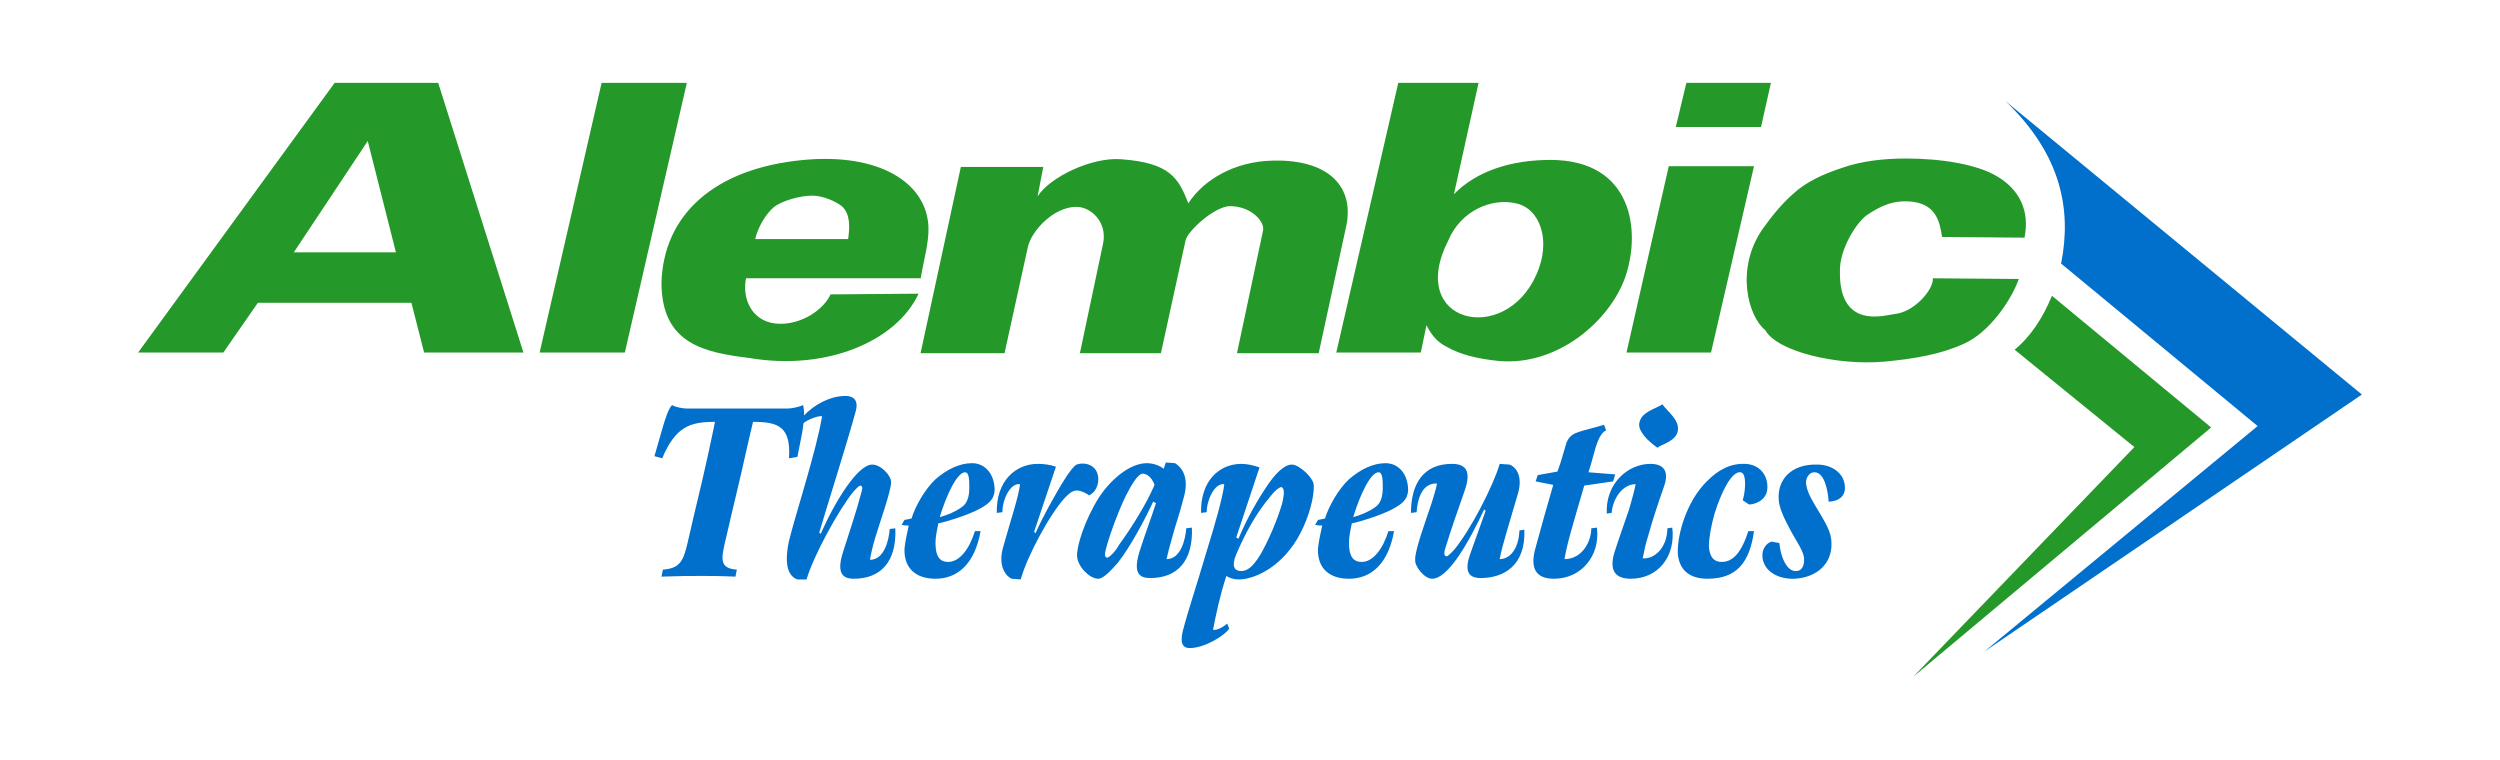
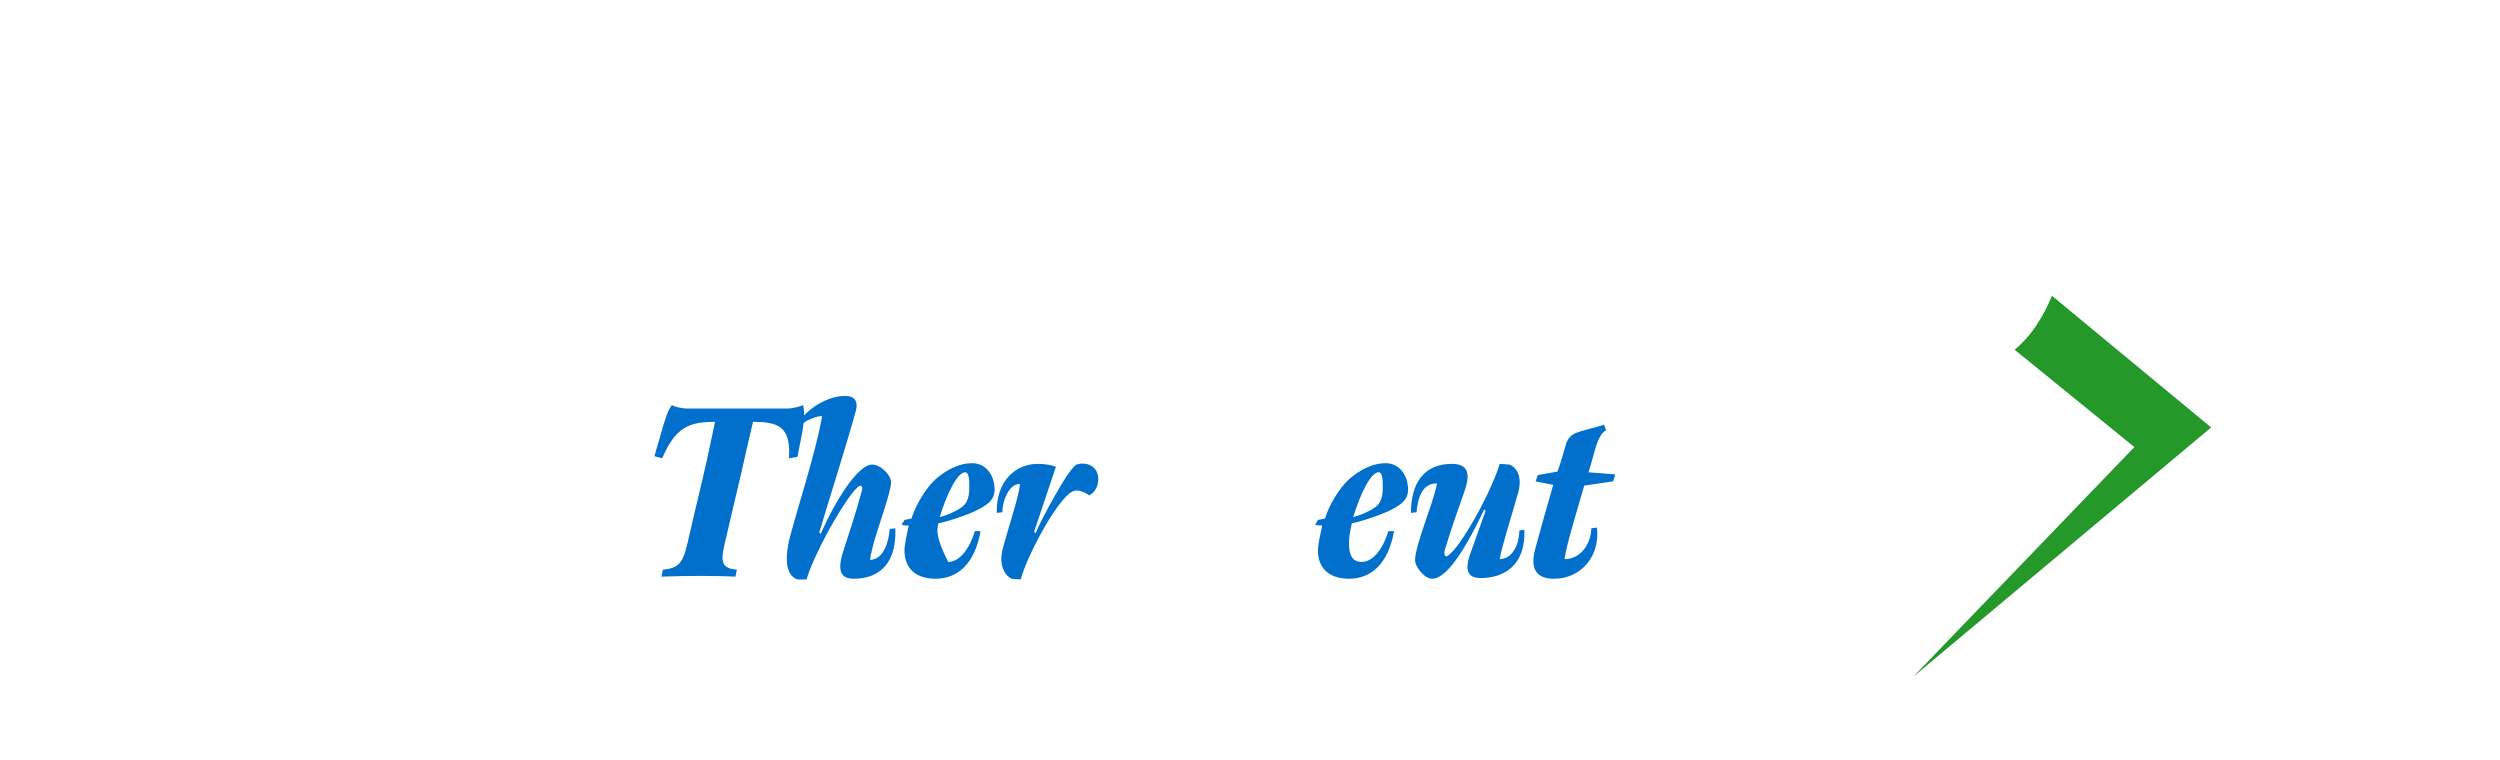
<svg xmlns="http://www.w3.org/2000/svg" width="362" height="110" viewBox="0 0 362 110" fill="none">
  <rect width="362" height="110" fill="white" />
  <g clip-path="url(#clip0_5327_3582)">
-     <path fill-rule="evenodd" clip-rule="evenodd" d="M292.328 40.396C291.206 43.54 288.044 48.104 284.474 49.726C281.211 51.248 277.335 51.958 272.847 52.363C266.115 52.972 257.344 50.943 255.61 47.8C253.162 45.873 251.224 38.976 255.202 33.196C256.426 31.472 257.956 29.545 259.588 28.125C261.525 26.299 264.075 25.184 266.829 24.271C269.481 23.358 272.541 22.953 276.009 22.953C281.007 22.953 286.31 23.764 289.268 25.59C292.328 27.415 293.96 30.457 293.144 34.413L281.211 34.311C280.905 32.384 280.497 29.748 277.131 29.241C274.275 28.835 272.235 29.849 270.297 31.168C268.869 32.182 266.319 36.035 266.421 39.382C266.319 47.901 273.153 45.568 274.377 45.467C277.233 45.163 279.987 41.917 279.885 40.295L292.328 40.396ZM20 51.045L48.457 12H63.45L75.792 51.045H61.41L59.574 43.844H37.339L32.342 51.045H20ZM42.541 36.542H57.33L53.251 20.418L42.541 36.542ZM78.138 51.045L87.113 12H99.454L90.479 51.045H78.138ZM133.011 42.526C129.747 49.524 119.548 53.682 108.634 51.856C102.004 51.045 95.783 49.828 95.783 40.903C96.089 31.168 103.33 24.373 116.386 23.156C127.401 22.142 134.133 26.502 134.439 32.79C134.541 35.123 133.725 37.759 133.317 40.295H108.022C107.41 43.337 108.94 46.887 113.02 46.887C116.182 46.887 119.242 44.858 120.262 42.627L133.011 42.526ZM109.348 34.616H122.812C123.016 33.094 123.22 31.066 121.894 29.849C120.976 29.139 119.14 28.328 117.61 28.328C115.876 28.328 113.326 29.038 112.102 29.951C110.878 30.965 109.756 32.892 109.348 34.616ZM133.317 51.045L139.131 24.17H151.064L150.248 28.429C152.084 25.59 158.102 22.75 162.284 23.054C169.424 23.561 170.647 25.793 172.075 29.443C174.217 26.097 178.705 23.358 184.315 23.257C192.577 23.054 196.146 27.212 194.922 32.79L190.945 51.146H179.113L182.887 33.399C183.193 32.182 181.255 29.849 178.093 29.849C175.951 29.849 171.973 33.399 171.667 34.818L168.098 51.146H156.368L159.734 35.224C160.346 32.182 158 29.951 155.858 29.951C152.594 29.951 149.33 33.399 148.82 35.833L145.455 51.146H133.317V51.045ZM193.494 51.045L202.47 12H214.098L210.528 28.125C213.792 24.778 218.789 23.156 224.501 23.156C236.435 23.156 237.659 33.5 235.313 40.193C233.069 46.481 225.521 53.073 216.953 52.262C213.996 51.958 211.446 51.349 209.508 50.233C208.284 49.625 207.366 48.712 206.55 47.09L205.734 51.045H193.494ZM219.503 29.443C216.035 28.632 211.548 30.457 209.712 34.818C203.592 46.785 217.871 50.132 222.461 39.788C224.705 34.818 222.971 30.153 219.503 29.443ZM242.656 18.389L244.186 12H256.426L254.998 18.389H242.656ZM235.517 51.045L241.636 24.068H253.978L247.756 51.045H235.517Z" fill="#249829" />
-     <path fill-rule="evenodd" clip-rule="evenodd" d="M290.39 14.637L342 57.13L287.33 94.349L326.904 61.693L298.448 38.165C299.978 30.457 298.55 22.446 290.39 14.637Z" fill="#0070CC" />
    <path fill-rule="evenodd" clip-rule="evenodd" d="M297.122 42.83L320.173 61.896L277.029 98L309.056 64.736L291.717 50.639C293.961 48.814 295.796 46.075 297.122 42.83Z" fill="#249829" />
    <path d="M95.783 83.497C98.638 83.396 99.659 83.396 101.596 83.396C102.82 83.396 104.146 83.396 106.492 83.497L106.696 82.483C103.942 82.28 104.452 80.759 105.268 77.311C106.186 73.254 107.206 69.198 107.818 66.358C108.022 65.344 109.042 61.084 109.042 61.084C112.714 61.084 114.55 61.794 114.244 66.358L115.468 66.155L116.182 62.504C116.488 60.679 116.488 59.462 116.284 58.65C115.672 58.955 114.55 59.157 114.04 59.157H99.454C98.945 59.157 97.721 58.955 97.313 58.65C96.803 59.157 96.293 60.679 95.783 62.504L94.763 66.054L95.885 66.358C97.823 61.794 99.862 61.084 103.534 61.084C103.534 61.084 102.82 64.532 102.412 66.358C101.494 70.516 100.78 73.254 99.862 77.311C99.046 80.86 98.843 82.28 95.987 82.483L95.783 83.497Z" fill="#0070CC" />
-     <path d="M147.8 83.903C148.718 80.556 152.084 74.268 154.328 71.936C155.042 71.226 155.45 71.023 155.96 71.023C156.572 71.023 157.49 71.53 157.694 71.733C158.612 71.327 159.122 70.212 159.02 69.096C158.816 67.271 157.082 66.865 155.858 67.271C155.552 67.474 154.94 68.082 153.716 70.11C152.696 71.834 151.064 74.674 149.942 77.209L149.738 77.007L152.9 67.575C151.982 67.271 151.166 67.169 150.248 67.169C147.188 67.169 144.23 69.502 144.332 74.268L145.148 74.167C145.148 72.341 146.27 69.907 147.698 70.11C147.494 71.936 146.474 74.877 145.25 79.238C144.434 82.077 145.76 83.497 146.474 83.801L147.8 83.903ZM136.071 74.877C137.091 71.53 138.62 68.386 139.742 68.386C140.354 68.386 140.354 69.603 140.354 70.617C140.354 71.733 140.15 72.849 139.232 73.457C138.212 74.167 137.193 74.573 136.071 74.877ZM135.459 83.801C138.722 83.801 141.17 81.57 141.986 76.905H141.17C140.354 79.542 138.926 81.367 137.295 81.367C136.071 81.367 135.459 80.556 135.459 78.629C135.459 77.716 135.663 76.804 135.867 75.79C137.295 75.485 139.742 74.674 141.068 74.066C143.21 73.051 143.924 72.341 144.026 71.023C144.026 68.589 142.598 67.068 140.762 67.068C138.926 67.068 137.091 67.981 135.459 69.4C133.929 70.82 132.501 73.356 131.991 75.08C131.583 75.181 131.481 75.181 130.971 75.282L130.563 75.992C130.869 76.094 131.379 76.094 131.583 76.094C131.277 77.514 131.073 78.426 130.971 79.441C130.869 82.28 132.603 83.801 135.459 83.801ZM116.793 83.903C117.711 80.657 121.383 73.863 123.627 71.124C124.035 70.719 124.341 70.313 124.647 70.313C124.851 70.516 124.953 70.516 124.749 71.226C123.831 74.674 123.015 76.905 122.097 79.846C121.077 82.99 121.995 83.801 123.627 83.801C127.503 83.801 129.849 81.367 129.645 76.499L128.829 76.601C128.727 78.021 128.115 81.063 125.973 81.063C126.075 80.353 126.381 79.035 126.687 78.021C127.401 75.587 129.033 71.124 129.033 69.806C129.033 68.893 127.605 67.271 126.279 67.271C124.239 67.271 120.975 72.443 118.833 77.311L118.629 77.108C119.853 72.95 122.607 64.33 123.933 59.462C124.443 57.433 122.913 57.332 122.403 57.332C119.445 57.332 116.793 59.563 116.079 60.577L116.283 61.287C117.099 60.679 118.527 60.172 119.037 60.273C118.221 65.242 115.161 74.573 114.244 78.325C113.428 82.179 114.346 83.497 115.467 83.903H116.793Z" fill="#0070CC" />
-     <path d="M172.279 93.842C174.421 93.842 177.379 92.016 177.991 91.002L177.685 90.292C177.277 90.698 176.257 91.306 175.645 91.205C176.053 89.075 176.665 86.134 177.583 83.396C177.991 83.7 178.705 83.903 179.317 83.903C181.969 83.903 185.947 81.773 188.293 77.21C189.517 74.877 190.333 71.936 190.231 70.212C190.129 69.097 188.089 67.271 187.069 67.271C185.947 67.271 184.621 68.589 183.295 70.618C181.357 73.559 180.235 75.891 179.317 78.021L179.011 77.818L182.377 67.677C181.459 67.373 180.643 67.17 179.725 67.17C176.665 67.17 173.809 69.502 173.911 74.269L174.727 74.167C174.727 72.443 175.849 69.908 177.277 70.111C177.073 71.936 175.951 75.891 174.625 80.151C173.197 85.019 172.075 88.264 171.259 91.408C170.851 93.132 171.259 93.842 172.279 93.842ZM179.725 82.686C178.705 82.686 178.297 81.976 179.011 80.252C180.235 77.413 181.765 74.472 183.907 71.936C184.621 71.023 185.131 70.618 185.539 70.516C185.947 70.719 186.049 71.226 185.641 72.95C184.927 75.384 183.601 78.427 182.479 80.354C181.357 82.179 180.541 82.686 179.725 82.686ZM159.02 83.802C159.836 83.802 161.06 82.382 161.876 81.469C163.712 79.137 165.854 75.08 166.976 72.646L167.384 72.849C166.772 74.776 165.956 76.906 165.038 79.745C164.018 82.99 164.936 83.7 166.568 83.7C170.443 83.7 172.789 81.266 172.585 76.398L171.769 76.5C171.667 77.92 171.055 80.962 168.913 80.962C169.117 80.049 169.321 79.238 169.729 77.818C170.239 75.891 170.647 74.979 171.463 71.835C172.075 69.502 171.463 67.879 170.137 67.068L168.811 66.967L168.505 67.879C167.995 67.474 167.078 67.068 166.058 67.068C163.61 67.068 160.856 69.401 159.122 72.038C157.082 75.283 155.858 79.137 155.96 80.556C156.062 82.078 157.796 83.802 159.02 83.802ZM160.346 80.759C159.938 80.658 159.836 80.455 160.346 78.731C160.856 77.007 161.876 74.167 162.998 71.835C163.916 70.009 164.834 68.589 165.446 68.589C166.364 68.589 166.976 69.604 167.18 70.212C165.956 73.052 163.916 76.297 162.08 78.832C161.468 79.948 160.652 80.658 160.346 80.759Z" fill="#0070CC" />
+     <path d="M147.8 83.903C148.718 80.556 152.084 74.268 154.328 71.936C155.042 71.226 155.45 71.023 155.96 71.023C156.572 71.023 157.49 71.53 157.694 71.733C158.612 71.327 159.122 70.212 159.02 69.096C158.816 67.271 157.082 66.865 155.858 67.271C155.552 67.474 154.94 68.082 153.716 70.11C152.696 71.834 151.064 74.674 149.942 77.209L149.738 77.007L152.9 67.575C151.982 67.271 151.166 67.169 150.248 67.169C147.188 67.169 144.23 69.502 144.332 74.268L145.148 74.167C145.148 72.341 146.27 69.907 147.698 70.11C147.494 71.936 146.474 74.877 145.25 79.238C144.434 82.077 145.76 83.497 146.474 83.801L147.8 83.903ZM136.071 74.877C137.091 71.53 138.62 68.386 139.742 68.386C140.354 68.386 140.354 69.603 140.354 70.617C140.354 71.733 140.15 72.849 139.232 73.457C138.212 74.167 137.193 74.573 136.071 74.877ZM135.459 83.801C138.722 83.801 141.17 81.57 141.986 76.905H141.17C140.354 79.542 138.926 81.367 137.295 81.367C135.459 77.716 135.663 76.804 135.867 75.79C137.295 75.485 139.742 74.674 141.068 74.066C143.21 73.051 143.924 72.341 144.026 71.023C144.026 68.589 142.598 67.068 140.762 67.068C138.926 67.068 137.091 67.981 135.459 69.4C133.929 70.82 132.501 73.356 131.991 75.08C131.583 75.181 131.481 75.181 130.971 75.282L130.563 75.992C130.869 76.094 131.379 76.094 131.583 76.094C131.277 77.514 131.073 78.426 130.971 79.441C130.869 82.28 132.603 83.801 135.459 83.801ZM116.793 83.903C117.711 80.657 121.383 73.863 123.627 71.124C124.035 70.719 124.341 70.313 124.647 70.313C124.851 70.516 124.953 70.516 124.749 71.226C123.831 74.674 123.015 76.905 122.097 79.846C121.077 82.99 121.995 83.801 123.627 83.801C127.503 83.801 129.849 81.367 129.645 76.499L128.829 76.601C128.727 78.021 128.115 81.063 125.973 81.063C126.075 80.353 126.381 79.035 126.687 78.021C127.401 75.587 129.033 71.124 129.033 69.806C129.033 68.893 127.605 67.271 126.279 67.271C124.239 67.271 120.975 72.443 118.833 77.311L118.629 77.108C119.853 72.95 122.607 64.33 123.933 59.462C124.443 57.433 122.913 57.332 122.403 57.332C119.445 57.332 116.793 59.563 116.079 60.577L116.283 61.287C117.099 60.679 118.527 60.172 119.037 60.273C118.221 65.242 115.161 74.573 114.244 78.325C113.428 82.179 114.346 83.497 115.467 83.903H116.793Z" fill="#0070CC" />
    <path d="M225.011 83.802C228.989 83.802 231.743 80.455 231.233 76.398L230.417 76.5C230.417 78.427 229.091 80.962 226.541 80.962C226.949 78.528 227.663 76.297 229.397 70.313L233.579 69.705L233.885 68.691L230.009 68.386C230.417 67.169 230.825 65.547 231.029 64.837C231.335 63.924 231.743 62.707 232.559 62.302L232.253 61.49C231.539 61.794 229.091 62.302 228.173 62.707C227.459 63.011 227.153 63.417 226.847 64.026C226.439 65.344 226.031 66.967 225.521 68.285L222.665 68.792L222.359 69.705L224.909 70.212C223.991 73.356 223.277 75.891 222.257 79.644C221.441 82.889 222.971 83.802 225.011 83.802ZM207.366 83.802C209.712 83.802 212.67 78.528 214.914 73.761L215.117 73.964C215.117 73.964 213.792 77.717 212.874 80.252C211.956 82.889 212.772 83.7 214.404 83.7C217.769 83.7 220.931 81.875 220.727 76.703L220.013 76.804C219.911 79.542 218.585 80.962 217.157 80.962C217.463 79.136 218.585 75.688 219.809 71.429C220.625 68.589 219.197 67.474 218.585 67.271L217.157 67.169C216.239 70.313 212.976 76.703 210.528 79.644C210.12 80.049 209.712 80.556 209.406 80.556C209.1 80.455 209.1 80.151 209.202 79.644C210.222 76.297 211.038 74.066 212.058 71.125C213.18 67.981 212.058 67.169 210.222 67.169C206.142 67.169 204.306 70.009 204.306 74.269L205.122 74.167C205.224 72.646 205.734 69.908 208.08 70.009C207.978 70.719 207.57 71.936 207.264 72.95C206.448 75.384 204.816 79.846 204.918 81.063C204.816 81.976 206.244 83.802 207.366 83.802ZM195.942 74.877C196.962 71.53 198.492 68.386 199.614 68.386C200.226 68.386 200.226 69.603 200.226 70.618C200.226 71.733 200.022 72.849 199.104 73.457C198.084 74.167 197.064 74.573 195.942 74.877ZM195.33 83.802C198.594 83.802 201.042 81.57 201.858 76.905H201.042C200.226 79.542 198.798 81.368 197.166 81.368C195.942 81.368 195.33 80.556 195.33 78.629C195.33 77.717 195.534 76.804 195.738 75.79C197.166 75.486 199.614 74.674 200.94 74.066C203.082 73.052 203.796 72.342 203.898 71.023C203.898 68.589 202.47 67.068 200.634 67.068C198.798 67.068 196.962 67.981 195.33 69.401C193.8 70.82 192.372 73.356 191.863 75.08C191.455 75.181 191.353 75.181 190.843 75.283L190.435 75.993C190.741 76.094 191.251 76.094 191.455 76.094C191.149 77.514 190.945 78.427 190.843 79.441C190.741 82.28 192.474 83.802 195.33 83.802Z" fill="#0070CC" />
-     <path d="M259.893 83.801C263.157 83.598 265.299 81.57 265.197 78.629C265.197 77.108 264.381 75.789 263.361 74.065C262.647 72.848 261.729 71.53 261.525 70.11C261.423 69.4 261.831 68.386 262.749 68.386C264.177 68.386 264.687 71.023 264.789 72.645C266.727 72.544 267.237 71.428 267.135 70.414C267.033 68.487 265.197 67.27 263.157 67.27C259.281 67.169 257.445 69.502 257.547 72.138C257.547 73.558 258.465 75.282 259.383 77.006C260.097 78.325 261.117 79.745 261.219 80.759C261.321 81.874 260.913 82.686 260.097 82.686C258.771 82.787 257.853 80.759 257.649 78.629L256.527 78.426C255.813 78.629 255.099 79.44 255.201 80.657C255.405 82.787 257.547 83.903 259.893 83.801ZM247.246 83.801C251.53 83.801 253.366 81.367 253.978 76.905H253.162C252.142 80.049 250.918 81.367 249.286 81.367C248.164 81.367 247.552 80.657 247.45 79.136C247.45 77.919 247.756 76.195 248.266 74.37C249.184 71.428 250.714 68.183 252.04 68.386C252.958 68.487 252.754 71.124 252.346 72.443L253.264 73.051C253.978 73.051 255.813 72.544 255.915 70.719C256.017 68.792 254.793 67.27 252.754 67.169C250.51 67.068 248.776 68.082 247.246 69.603C244.084 72.645 242.758 77.818 242.962 80.353C243.268 82.787 244.9 83.801 247.246 83.801ZM236.128 83.801C240.106 83.801 242.656 80.556 242.146 76.398L241.432 76.499C241.432 79.035 239.8 80.962 237.862 80.86C238.066 79.846 238.27 78.73 238.678 77.513C239.29 75.282 240.106 72.848 240.922 70.516C241.636 68.589 241.228 67.169 238.984 67.169C235.72 67.169 232.456 70.009 232.66 74.37L233.374 74.268C233.476 72.443 234.802 70.11 236.842 70.11C236.638 71.124 236.332 72.24 235.924 73.66C235.21 75.789 234.394 78.02 233.782 79.947C233.068 82.28 233.578 83.801 236.128 83.801ZM240.004 64.837C240.514 64.329 242.758 63.924 242.962 62.301C243.166 60.78 241.432 59.563 240.718 58.549C239.596 59.259 237.556 59.664 237.352 61.388C237.25 62.504 238.678 63.924 240.004 64.837Z" fill="#0070CC" />
  </g>
  <defs>
    <clipPath id="clip0_5327_3582">
      <rect width="322" height="86" fill="white" transform="translate(20 12)" />
    </clipPath>
  </defs>
</svg>